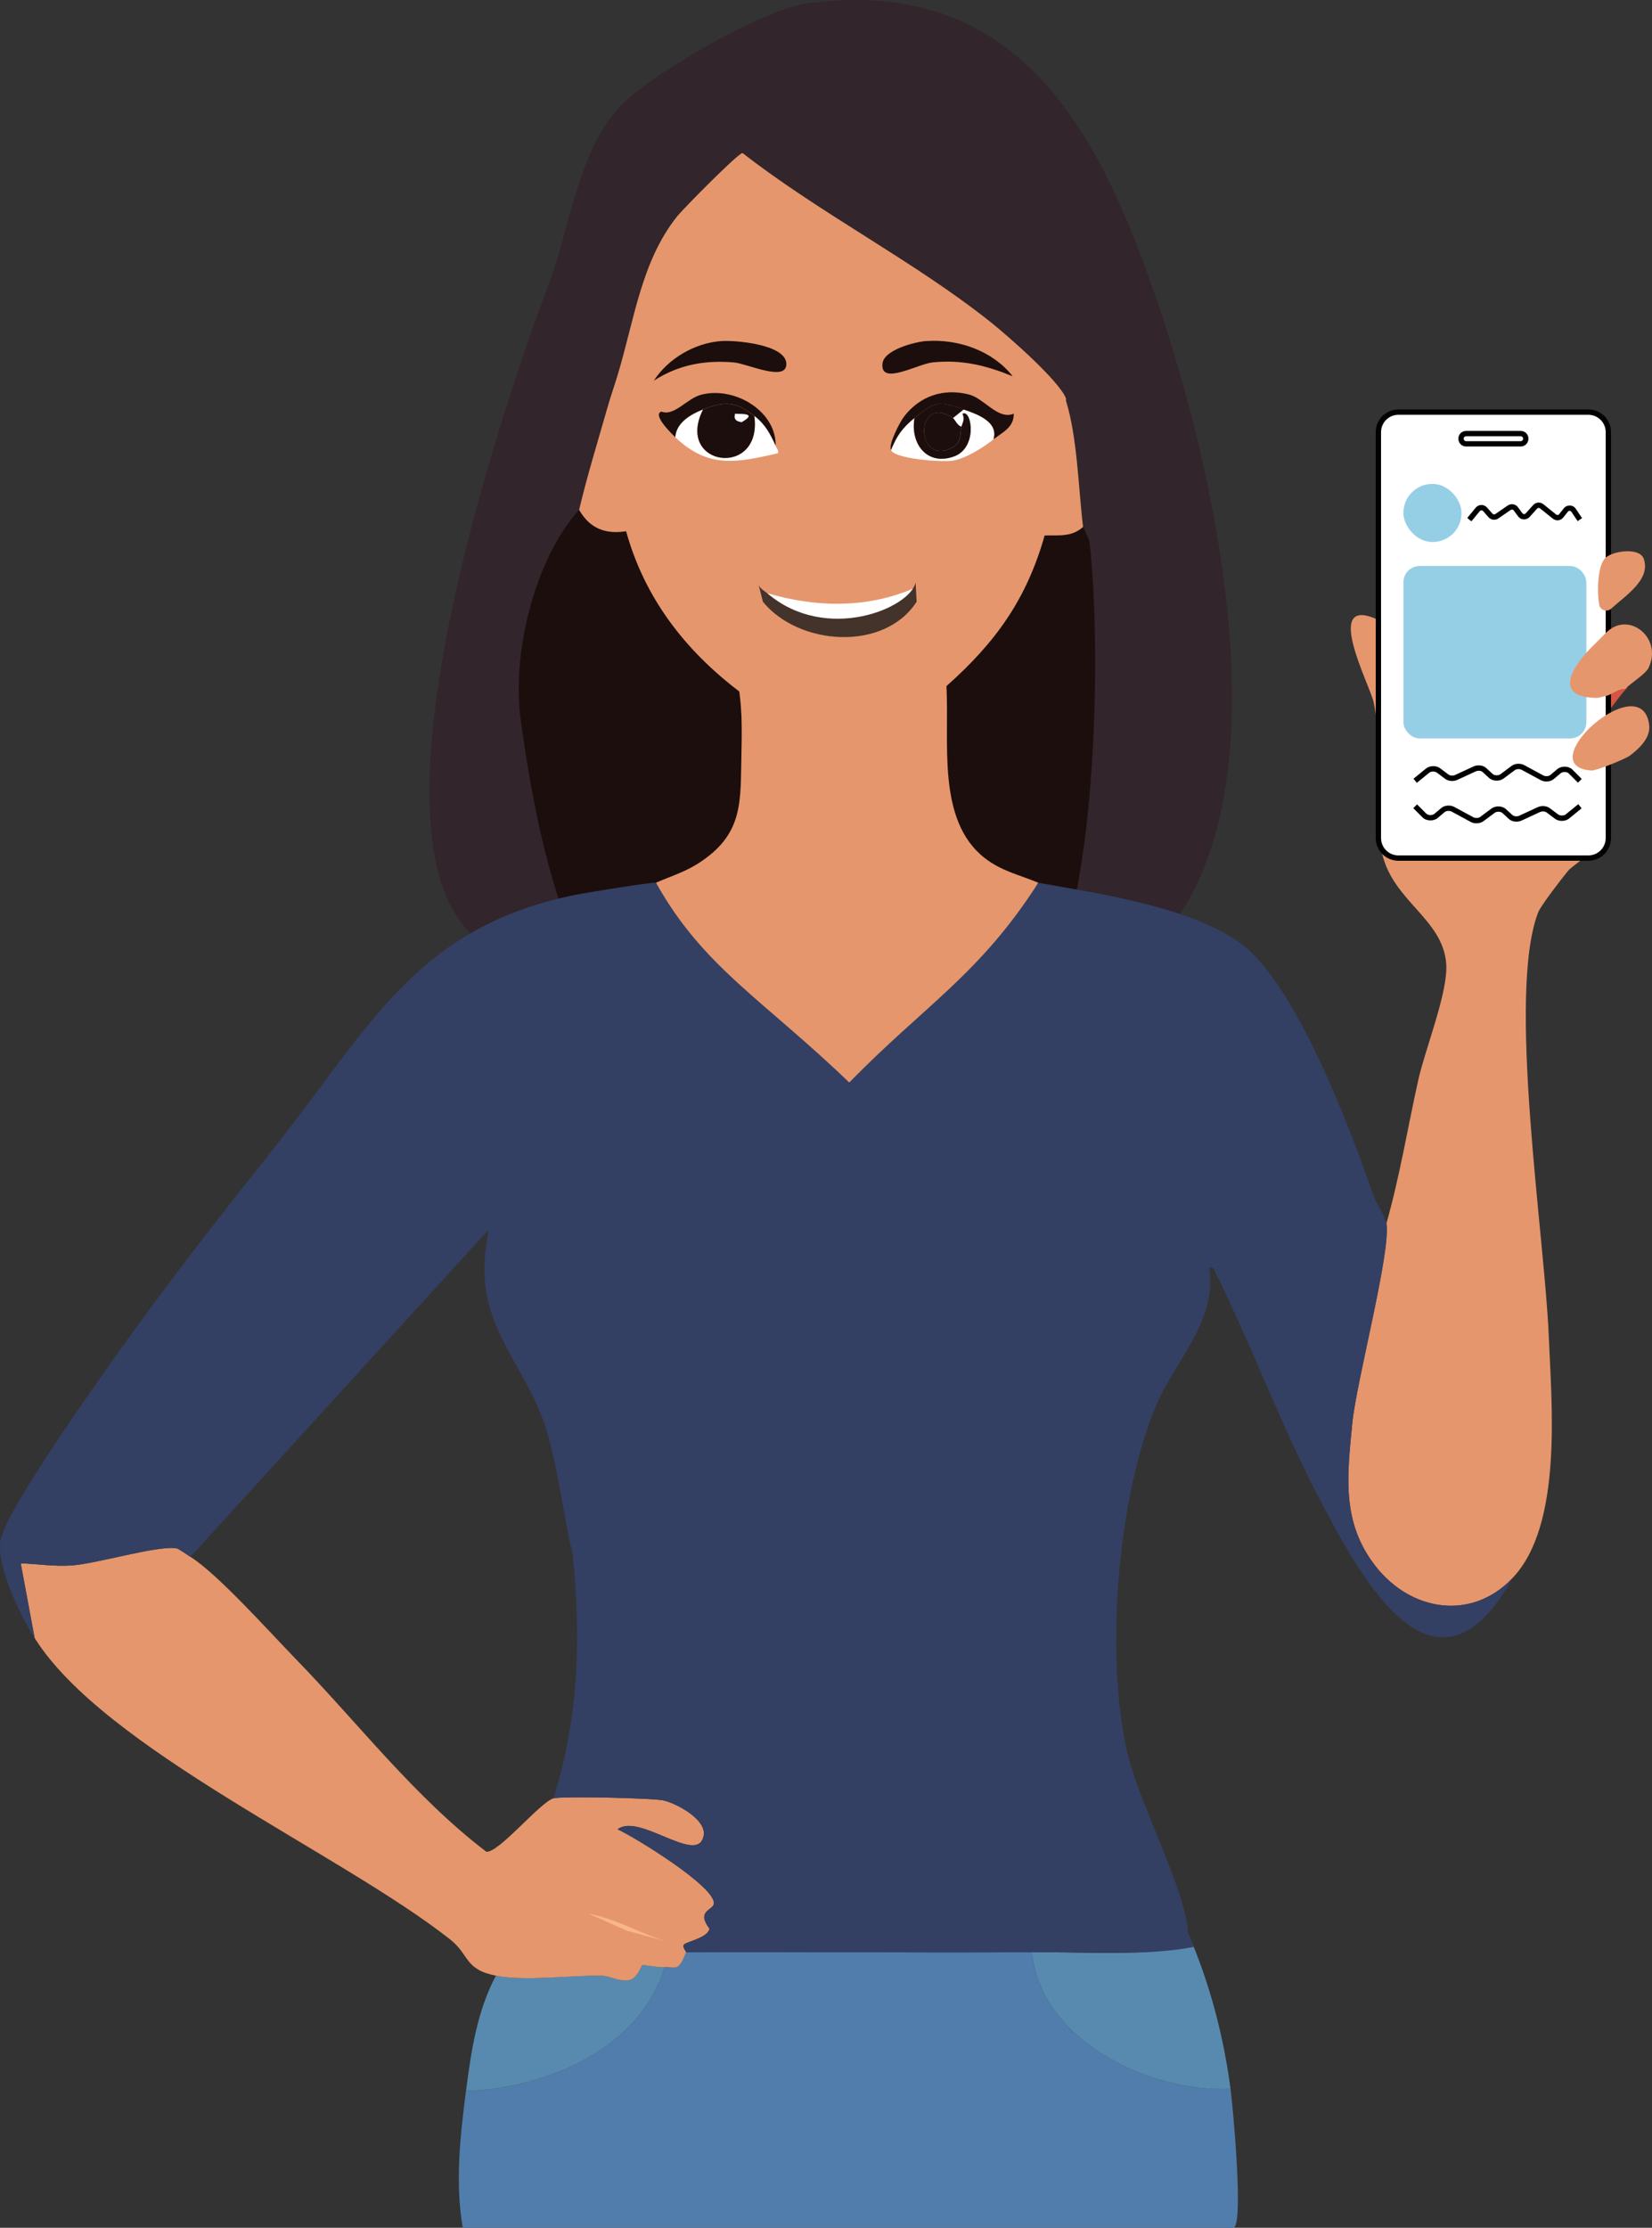
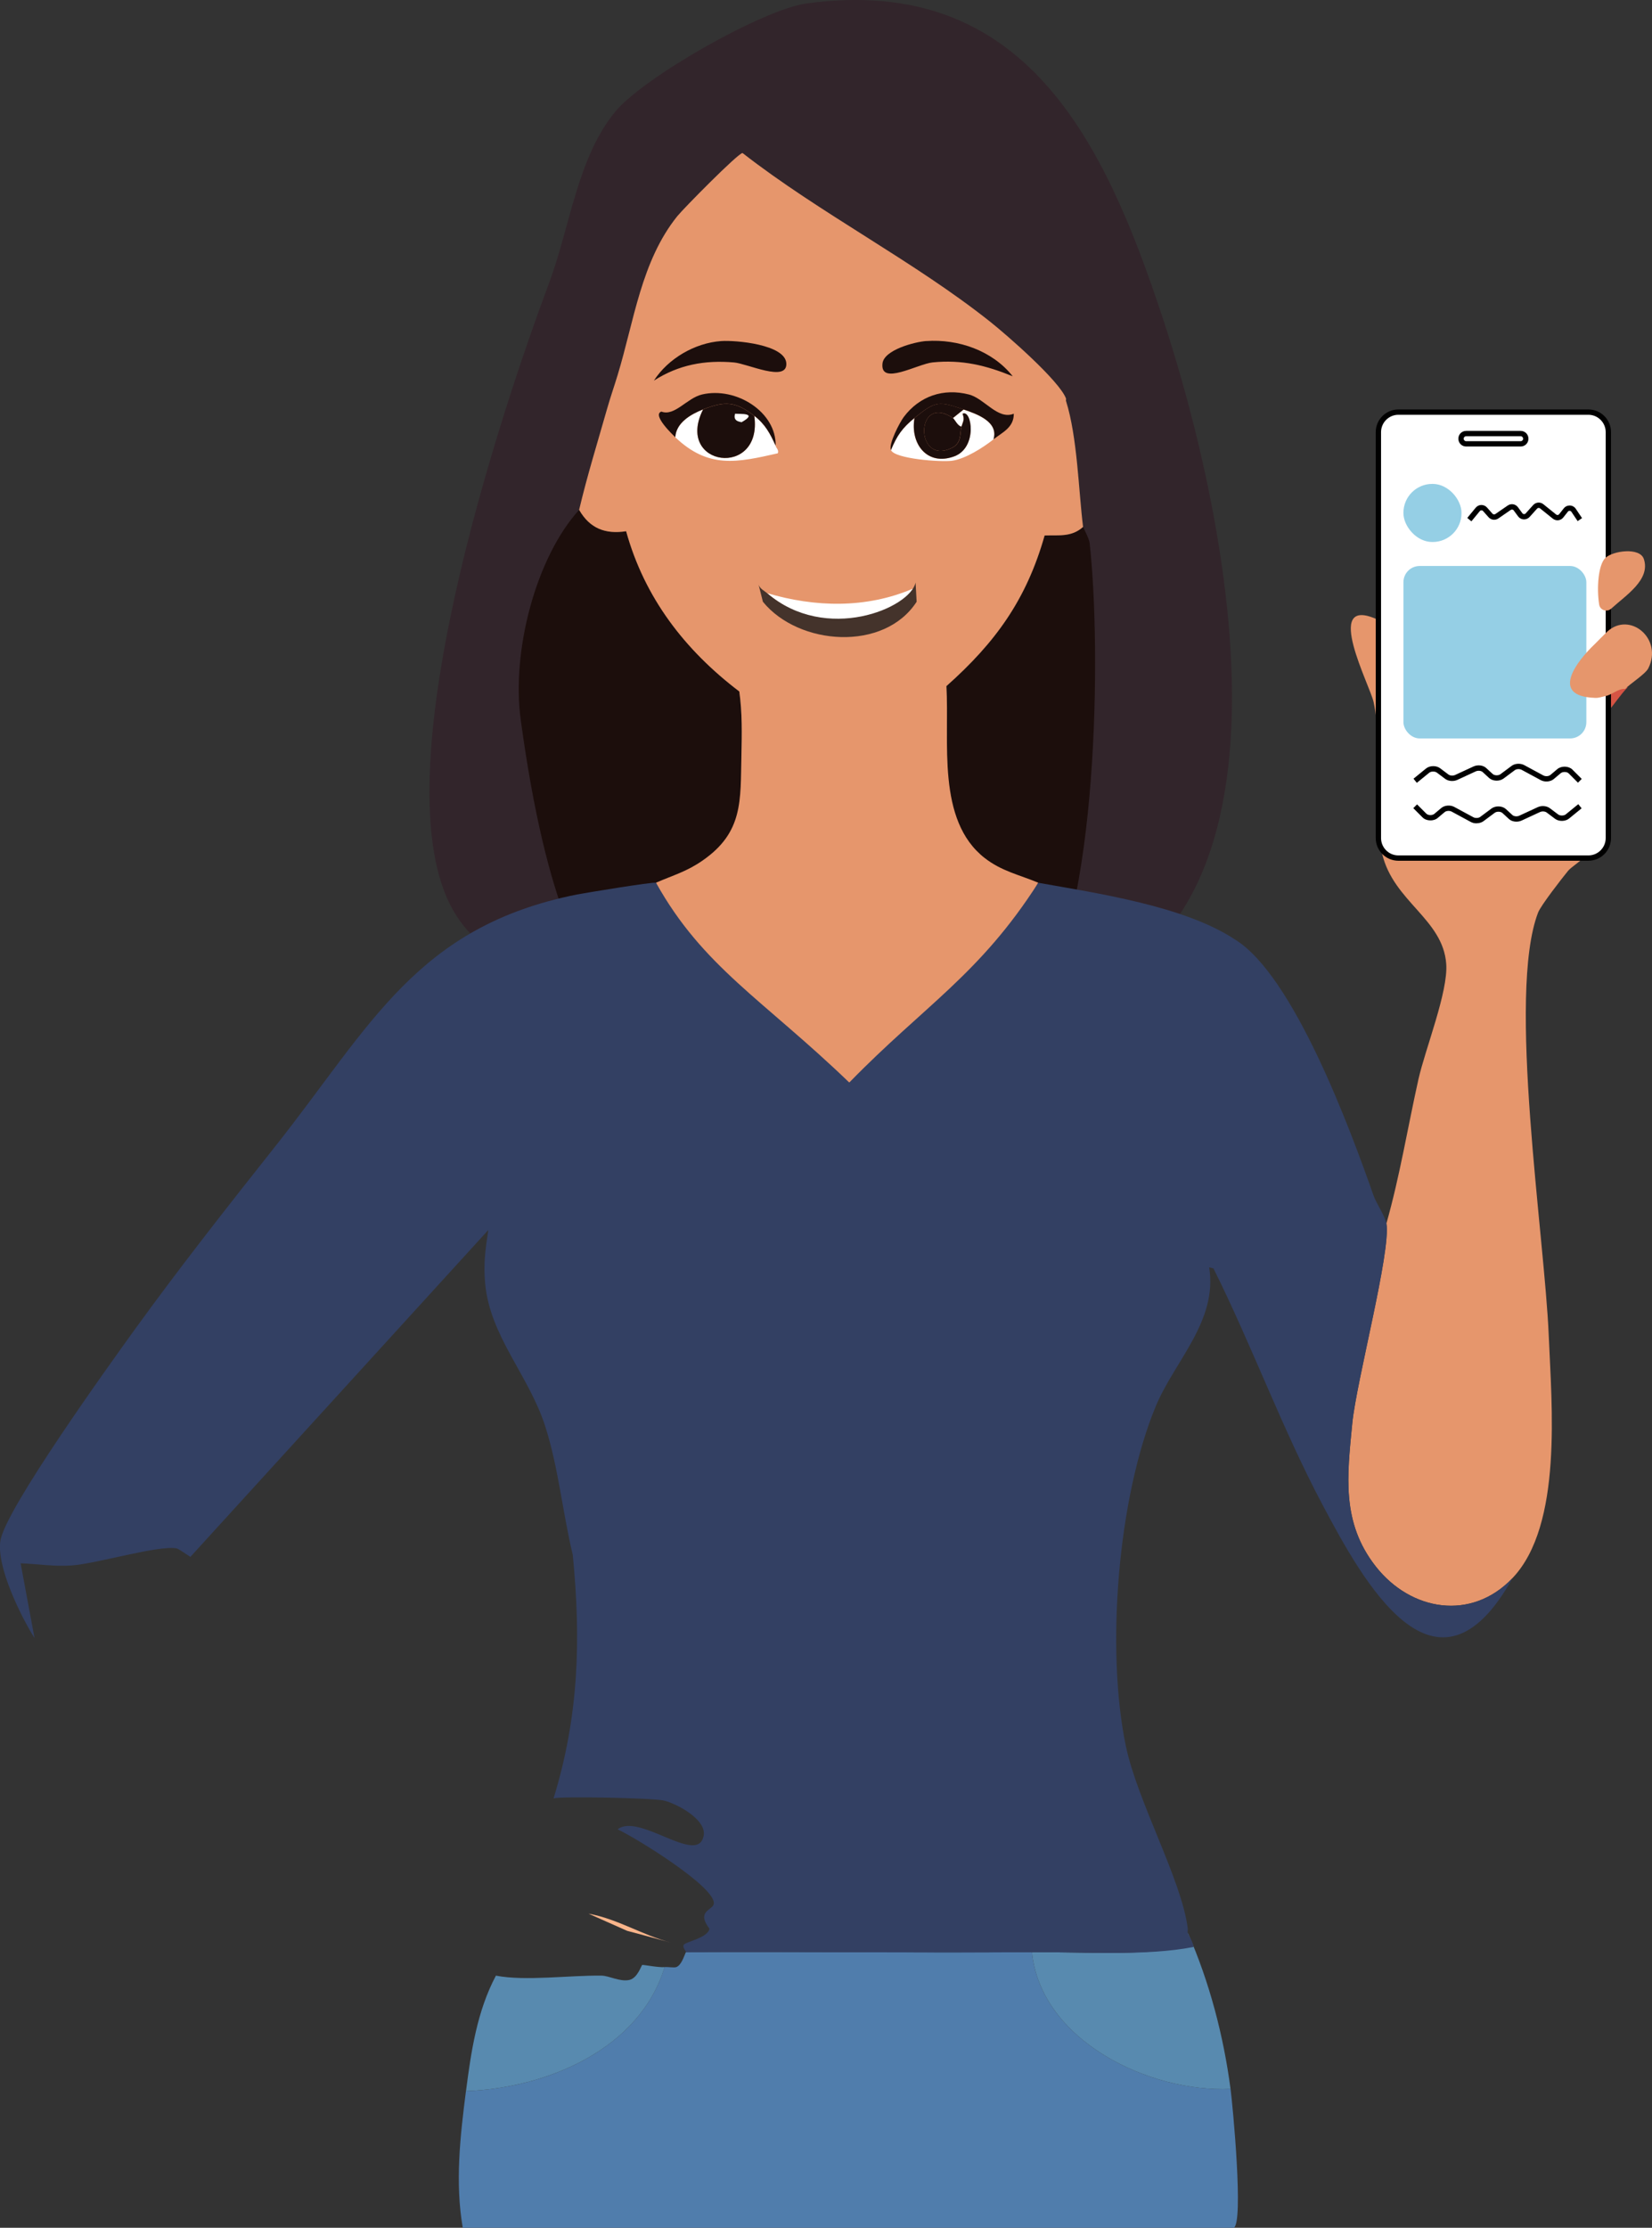
<svg xmlns="http://www.w3.org/2000/svg" id="Layer_2" data-name="Layer 2" viewBox="0 0 311.5 419.86">
  <rect x="0" y="0" width="311.5" height="419.86" fill="#333333" stroke="none" />
  <defs>
    <style>
      .cls-1 {
        fill: #f9b58b;
      }

      .cls-2 {
        fill: #d65444;
      }

      .cls-3 {
        fill: #fff;
      }

      .cls-4 {
        fill: #1c0e0c;
      }

      .cls-5 {
        fill: #e6966c;
      }

      .cls-6 {
        fill: #507dac;
      }

      .cls-7 {
        fill: #44332b;
      }

      .cls-8 {
        fill: #588aaf;
      }

      .cls-9 {
        fill: #32252b;
      }

      .cls-10 {
        fill: #95cfe5;
      }

      .cls-11 {
        fill: #334063;
      }
    </style>
  </defs>
  <g id="Layer_1-2" data-name="Layer 1">
    <g>
      <g>
        <g>
          <path class="cls-6" d="M194.18,367.91c.13,0,.27,0,.4,0,1.71,16.74,22.22,26.5,37.45,25.77.43,3.24,2.5,25.33.6,26.18H87.26c-1.48-8.56-.48-17.3.6-25.77,15.03-.52,32.72-7.77,37.45-23.36.63-.06,1.81.16,2.21,0,.96-.36,1.43-1.98,1.81-2.82,21.6-.12,43.23.16,64.83,0Z" />
          <path class="cls-8" d="M232.03,393.69c-15.23.72-35.74-9.03-37.45-25.77,9.75-.08,20.47.76,29.4-1.01-.54-1.05.03-1.87,0-2.62,4.08,9.27,6.72,19.34,8.05,29.4Z" />
          <path class="cls-8" d="M125.32,370.73c-4.73,15.59-22.42,22.84-37.45,23.36.96-7.47,2.08-15.04,5.64-21.75,5.5,1.08,13.94-.09,19.93,0,1.42.02,3.47,1.21,5.24.81,1.56-.36,2.24-2.75,2.42-2.82.2-.07,3.1.52,4.23.4Z" />
        </g>
        <path class="cls-4" d="M198.55,191.36c-3.27.6-9.72-.62-12.83.56-9.19-7.13-6.64-52.24-7.25-62.61,9.3-8.27,15.1-16.34,18.52-28.39,2.67-.1,5.04.36,7.25-1.61.02.16,4.06.14,4.15.96,2.21,19.84,1.95,74.16-9.84,91.09Z" />
        <path class="cls-9" d="M195.39,189.51c11.79-16.92,12.28-67.33,10.07-87.17-.09-.82-1.19-2.86-1.21-3.02-.87-7.06-1.06-16.87-3.22-23.76-.04-.12.04-.28,0-.4-1.19-3.32-11.13-11.98-14.3-14.5-14.4-11.45-32.09-20.42-46.71-31.81-.85.02-11.16,10.49-12.28,11.88-6.83,8.47-8.16,19.77-11.28,30-.65,2.14-1.4,4.28-2.01,6.44-1.8,6.33-3.72,12.5-5.24,18.93-2.62,11.12-4.54,50-3.62,61.8.51,6.6,4.93,26.15,10.47,30-11.23-2.14-24.51-5.69-30.6-16.31-14.23-24.82,9.17-94.44,18.12-118.38,3.86-10.32,5.33-23.64,12.48-32.22,5.36-6.43,27.73-19.2,36.04-20.34,41.31-5.65,56.2,26.24,67.05,59,12.43,37.51,30.44,119.98-23.76,129.86Z" />
        <path class="cls-4" d="M118.07,100.12c3.47,12.52,11.04,22.37,21.34,30.2.57,3.99.49,8.07.4,12.08-.19,8.52.35,44.61-7.25,49.92-4.19-1.64-12.92-1.93-16.51-4.43-5.54-3.85-13.05-16.82-17.86-52.22-1.78-13.05,2.9-30.66,11.02-39.59,1.99,3.49,4.93,4.64,8.86,4.03Z" />
        <path class="cls-5" d="M266.46,161.73c-2.82-.46-5.33-2.6-5.84-5.44-1.46-8.14-.44-30.12-.4-39.67-.25-.04-.65.07-.81,0-9.99-4.29-1.06,12.59-.4,15.71,1.96,9.29-.53,19.6,1.61,28.59,2.14,9.01,11.46,12.27,12.08,20.74.39,5.24-3.95,16.01-5.24,21.75-2.02,9.05-3.51,18.25-6.04,27.18.87,5.26-5.67,29.72-6.44,37.65-.96,9.87-2.09,18.68,4.43,26.98,6.62,8.43,18.03,10.33,25.77,2.21,9.54-10,7.38-32.73,6.85-45.71-.77-18.72-7.91-64.34-2.01-79.73.51-1.33,4.5-6.46,5.64-7.85.57-.7,2.23-1.71,2.82-2.42-9.58-1.14-22.84,1.51-32.01,0Z" />
-         <path class="cls-5" d="M116.46,344.76c3.92-3.13,14.64,6.44,16.11,1.61,1.22-3.2-4.94-6.48-7.45-7.05-2.08-.47-19.19-.84-20.74-.4-2.54.72-10.33,10.33-12.68,10.07-13.67-10.44-24.14-24.22-36.04-36.44-4.74-4.87-14.56-15.86-19.73-19.13-.53-.34-2.22-1.54-2.62-1.61-3.52-.6-14.89,2.86-19.73,3.22-3.24.24-6.44-.28-9.66-.4l2.62,14.09c13.14,20.93,57.62,40.48,78.32,56.78,3.72,2.93,2.67,5.67,8.66,6.85,5.5,1.08,13.94-.09,19.93,0,1.42.02,3.47,1.21,5.24.81,1.56-.36,2.24-2.75,2.42-2.82.2-.07,3.1.52,4.23.4.63-.06,1.81.16,2.21,0,.96-.36,1.43-1.98,1.81-2.82.08-.17-.73-.89-.4-1.41.36-.56,4.56-1.28,4.83-3.02-2.53-3.33.55-3.45.81-4.63.68-3.07-14.88-12.61-18.12-14.09Z" />
        <path class="cls-5" d="M201.02,75.15c-1.19-3.32-11.13-11.98-14.3-14.5-14.4-11.45-32.09-20.42-46.71-31.81-.85.02-11.16,10.49-12.28,11.88-6.83,8.47-8.16,19.77-11.28,30-.65,2.14-1.4,4.28-2.01,6.44-1.8,6.33-3.72,12.5-5.24,18.93,1.99,3.49,4.93,4.64,8.86,4.03,3.47,12.52,11.04,22.37,21.34,30.2.57,3.99.49,8.07.4,12.08-.19,8.52.35,14.42-7.25,19.73-3.07,2.15-5.53,2.78-8.86,4.23,2.35,8.01,29.75,38.01,36.44,37.65,2.03-.11,13.59-9.7,15.71-11.68,7.83-7.32,14.97-16.48,19.93-25.97-3.59-1.5-6.88-2.16-10.07-4.63-9.19-7.13-6.64-22.05-7.25-32.42,9.3-8.27,15.1-16.34,18.52-28.39,2.67-.1,5.04.36,7.25-1.61-.87-7.06-1.06-16.87-3.22-23.76-.04-.12.04-.28,0-.4Z" />
      </g>
      <g id="Generative_Object" data-name="Generative Object">
        <g>
-           <path class="cls-7" d="M300.09,119.45c-4,3.8-10.2,11.72,0,12.08-.21,1.42.29,3.54,0,4.83-.47,2.1-9.51,8.24,0,8.86-.17,1.04.32,12.46-.2,12.82-1.5,1.07-32.42-.67-36.85-.2v-74.03l36.85-.2.2,35.84Z" />
          <path class="cls-7" d="M281.36,77.57c1.72-.82,2.33,2.11.81,2.42-1.63.33-1.91-1.89-.81-2.42Z" />
        </g>
        <g>
          <path class="cls-2" d="M306.93,129.52c-1.33,1.33-2.38,3.02-3.62,4.43-.26-.03-.54.01-.81,0,.13-.88-.09-1.92,0-2.82,1.46-.27,2.95-1.76,4.43-1.61Z" />
          <g>
            <path class="cls-1" d="M111.02,360.67c5.47.99,10.16,4.07,15.5,5.44l-8.26-2.21-7.25-3.22Z" />
            <g>
              <path class="cls-11" d="M259.42,295.23c-6.52-8.3-5.39-17.11-4.43-26.98.78-7.93,7.32-32.39,6.44-37.65-.22-1.33-1.93-3.84-2.42-5.24-4.37-12.47-15.11-41.59-26.18-48.32-9.52-6.29-25.95-8.69-37.05-10.67-11.1,17.36-21.52,23.15-35.64,37.65-16.29-15.67-27.59-21.78-36.44-37.65-.47-.22-13.61,1.96-14.9,2.21-30.19,6.03-38.87,24.7-56.78,47.32-8.89,11.22-18.21,23.05-26.58,34.63-4.66,6.45-24.48,33.97-25.37,39.87-.74,4.89,3.84,14.18,6.44,18.32l-2.62-14.09c3.22.12,6.42.65,9.66.4,4.84-.36,16.21-3.82,19.73-3.22.39.07,2.09,1.28,2.62,1.61l56.18-61.61c-.56,3.66-.94,6.39-.6,10.07.91,9.95,8.19,17.27,11.28,26.78,2.54,7.83,3.31,16.38,5.24,24.36,1.57,16.02,1.15,30.42-3.62,45.91,1.55-.44,18.66-.06,20.74.4,2.51.56,8.67,3.85,7.45,7.05-1.47,4.83-12.19-4.74-16.11-1.61,3.25,1.48,18.8,11.02,18.12,14.09-.26,1.18-3.34,1.3-.81,4.63-.28,1.74-4.47,2.46-4.83,3.02-.33.52.48,1.24.4,1.41,21.6-.12,43.23.16,64.83,0,.13,0,.27,0,.4,0,9.75-.08,21.58.78,30.51-.99-.27-1.21-.86-2-1.11-2.63-.1-.25.03-.55,0-.81-1.15-9.22-9.48-23.9-11.68-34.43-3.8-18.19-1.52-46.8,5.64-64.03,3.52-8.48,11.71-16.07,10.07-26.18l.81.2c7.27,14.58,12.9,30.1,20.54,44.5,7.72,14.55,21.49,39.69,35.84,13.89-7.75,8.12-19.15,6.21-25.77-2.21Z" />
              <g>
                <path class="cls-4" d="M135.99,64.28c2.66-.19,12.13.62,12.28,4.23s-7.33.02-9.87-.2c-5.49-.48-10.43.43-15.1,3.42,2.68-4.16,7.73-7.1,12.68-7.45Z" />
                <path class="cls-4" d="M174.65,64.28c6.03-.43,12.49,1.8,16.31,6.64-5.03-2.06-9.57-3.18-15.1-2.62-2.84.29-9.94,4.47-9.46.2.29-2.57,6.1-4.07,8.26-4.23Z" />
                <g>
                  <path class="cls-3" d="M172.12,110.96l-.09.43c-3.03,4.35-16.24,9.91-27.38.4,9.02,2.67,18.65,2.93,27.47-.84Z" />
                  <path class="cls-7" d="M172.84,113.41c-6.11,9.45-22.22,8.3-28.99,0,0,0,.65.86,0,0l-.81-3.22c.27.79,1.04,1.12,1.61,1.61,11.15,9.5,26.95,2.81,27.99-2.01l.2,3.62Z" />
                </g>
                <g>
                  <path class="cls-3" d="M187.33,82.81c-1.97,1.55-5.31,3.7-7.85,4.03-2.11.27-10.72-.35-11.48-2.01,1.13-2.74,2.15-4.19,4.43-6.04-.84,4.77,2.31,9.11,7.45,7.25,4.52-1.64,3.34-8.95,1.61-8.05.44,1.17.06,1.47-.2,2.42-.7-.07-1.3-1.4-1.61-1.61l2.01-1.61c2.46.83,6.67,2.3,5.64,5.64Z" />
                  <path class="cls-4" d="M187.33,82.81c1.03-3.34-3.17-4.81-5.64-5.64-4.67-1.57-5.24-1.67-9.26,1.61-2.28,1.86-3.3,3.3-4.43,6.04-.51-1.11,1.69-5.28,2.42-6.24,2.95-3.93,7.48-5.47,12.28-4.23,2.95.76,5.43,4.84,8.46,3.62.02,2.61-2.13,3.5-3.83,4.83Z" />
                  <path class="cls-4" d="M181.7,77.17l-2.01,1.61c-7.16-4.8-7.26,9.11-.2,5.64,1.92-.94,1.46-2.77,1.81-4.03.27-.94.64-1.25.2-2.42,1.73-.9,2.91,6.42-1.61,8.05-5.14,1.86-8.29-2.47-7.45-7.25,4.02-3.28,4.59-3.18,9.26-1.61Z" />
                  <path class="cls-4" d="M179.68,78.78c.31.21.91,1.54,1.61,1.61-.35,1.25.11,3.08-1.81,4.03-7.06,3.47-6.95-10.44.2-5.64Z" />
                </g>
                <g>
                  <path class="cls-3" d="M132.57,77.17c-5.41,10.81,11.3,13.05,9.66,1.21,2.06,1.58,2.98,3.35,4.03,5.64,0,.33.67.76.4,1.41-7.72,1.76-13.07,2.93-19.33-3.02.16-2.72,2.92-4.33,5.24-5.24Z" />
                  <path class="cls-4" d="M146.26,84.01c-1.04-2.29-1.97-4.06-4.03-5.64-3.51-2.7-5.47-2.85-9.66-1.21-2.31.9-5.08,2.51-5.24,5.24-.32-.31-4.46-4.2-2.62-4.83,2.48.96,4.82-2.55,7.65-3.22,6.46-1.52,14.05,3.32,13.89,9.66Z" />
                  <g>
                    <path class="cls-4" d="M142.23,78.38c1.64,11.84-15.08,9.6-9.66-1.21,4.19-1.64,6.15-1.49,9.66,1.21Z" />
                    <path class="cls-4" d="M138.61,77.97c-.5,1.55,1.14,1.52,1.21,1.61,1.23,1.59.55,4.06-1.41,4.83-5.27,2.09-8.44-7.34.2-6.44Z" />
                    <path class="cls-3" d="M139.82,79.58c-.07-.09-1.71-.06-1.21-1.61.86.09,4.47-.22,1.21,1.61Z" />
                  </g>
                </g>
              </g>
            </g>
          </g>
        </g>
      </g>
      <g>
        <rect class="cls-3" x="259.92" y="77.67" width="43.35" height="84.04" rx="3.77" ry="3.77" />
        <path d="M299.5,78.17c1.8,0,3.27,1.47,3.27,3.27v76.51c0,1.8-1.47,3.27-3.27,3.27h-35.82c-1.8,0-3.27-1.47-3.27-3.27v-76.51c0-1.8,1.47-3.27,3.27-3.27h35.82M299.5,77.17h-35.82c-2.36,0-4.27,1.91-4.27,4.27v76.51c0,2.36,1.91,4.27,4.27,4.27h35.82c2.36,0,4.27-1.91,4.27-4.27v-76.51c0-2.36-1.91-4.27-4.27-4.27h0Z" />
      </g>
      <rect class="cls-10" x="264.63" y="91.2" width="10.95" height="10.95" rx="5.44" ry="5.44" />
      <g>
        <path class="cls-3" d="M277.05,97.94l1.59-1.93c.35-.43,1-.44,1.37-.03l1.05,1.18c.3.34.81.4,1.18.14l2.34-1.61c.4-.28.95-.18,1.24.21l.83,1.13c.34.46,1.01.5,1.4.07l1.42-1.58c.32-.36.86-.4,1.23-.1l2.41,1.94c.39.31.96.25,1.27-.14l.88-1.11c.38-.48,1.11-.45,1.45.06l1.18,1.76" />
        <path d="M277.44,98.25l-.77-.64,1.59-1.93c.26-.32.65-.5,1.05-.51.4,0,.8.16,1.07.47l1.05,1.18c.13.15.36.18.53.06l2.34-1.61c.63-.43,1.47-.29,1.93.33l.83,1.13c.1.13.23.16.3.16.07,0,.21,0,.32-.13l1.42-1.58c.5-.55,1.34-.62,1.92-.15l2.41,1.94c.08.07.19.1.29.09.11-.01.2-.06.27-.15l.88-1.11c.28-.35.7-.54,1.15-.53.45.02.85.24,1.11.62l1.18,1.76-.83.56-1.18-1.76c-.07-.11-.19-.17-.32-.18-.13-.02-.25.05-.33.15l-.88,1.11c-.23.29-.57.48-.94.52-.37.04-.74-.07-1.03-.3l-2.41-1.94c-.17-.13-.41-.11-.55.04l-1.42,1.58c-.28.31-.7.48-1.11.46-.42-.02-.81-.23-1.06-.57l-.83-1.13c-.13-.18-.37-.22-.55-.09l-2.34,1.61c-.58.4-1.37.31-1.84-.22l-1.05-1.18c-.11-.12-.22-.14-.31-.13-.07,0-.2.02-.3.15l-1.59,1.93Z" />
      </g>
      <g>
        <path class="cls-3" d="M266.85,147.15l2.37-1.93c.52-.43,1.49-.44,2.04-.03l1.57,1.18c.45.34,1.21.4,1.76.14l3.48-1.61c.6-.28,1.42-.18,1.85.21l1.23,1.13c.5.46,1.51.5,2.08.07l2.12-1.58c.48-.36,1.28-.4,1.84-.1l3.59,1.94c.58.31,1.43.25,1.89-.14l1.32-1.11c.57-.48,1.66-.45,2.16.06l1.76,1.76" />
        <path d="M267.16,147.54l-.63-.78,2.37-1.93c.71-.57,1.92-.59,2.65-.04l1.57,1.18c.3.23.86.27,1.25.09l3.48-1.61c.79-.36,1.81-.24,2.39.3l1.23,1.13c.33.3,1.07.32,1.44.04l2.12-1.58c.63-.47,1.65-.53,2.38-.14l3.59,1.94c.4.22,1.02.18,1.33-.08l1.32-1.11c.77-.65,2.15-.6,2.84.09l1.76,1.76-.71.71-1.76-1.76c-.33-.33-1.12-.34-1.49-.03l-1.32,1.11c-.62.52-1.69.61-2.45.2l-3.59-1.94c-.38-.21-.98-.18-1.3.06l-2.12,1.58c-.77.57-2.04.52-2.72-.1l-1.23-1.13c-.28-.26-.89-.31-1.3-.12l-3.48,1.61c-.72.33-1.68.25-2.28-.2l-1.57-1.18c-.36-.27-1.08-.26-1.42.01l-2.37,1.93Z" />
      </g>
      <g>
        <path class="cls-3" d="M297.9,151.97l-2.37,1.93c-.52.43-1.49.44-2.04.03l-1.57-1.18c-.45-.34-1.21-.4-1.76-.14l-3.48,1.61c-.6.28-1.42.18-1.85-.21l-1.23-1.13c-.5-.46-1.51-.5-2.08-.07l-2.12,1.58c-.48.36-1.28.4-1.84.1l-3.59-1.94c-.58-.31-1.43-.25-1.89.14l-1.32,1.11c-.57.48-1.66.45-2.16-.06l-1.76-1.76" />
        <path d="M278.41,155.17c-.38,0-.76-.08-1.08-.26l-3.59-1.94c-.4-.22-1.02-.18-1.33.08l-1.32,1.11c-.77.65-2.15.6-2.84-.09l-1.76-1.76.71-.71,1.76,1.76c.33.33,1.12.34,1.49.03l1.32-1.11c.62-.52,1.69-.61,2.45-.2l3.59,1.94c.38.21.98.18,1.3-.06l2.12-1.58c.77-.57,2.04-.52,2.72.1l1.23,1.13c.28.26.89.32,1.3.12l3.48-1.61c.72-.33,1.68-.25,2.28.2l1.57,1.18c.36.27,1.08.26,1.42-.01l2.37-1.93.63.78-2.37,1.93c-.7.57-1.92.59-2.65.04l-1.57-1.18c-.3-.23-.86-.27-1.25-.09l-3.48,1.61c-.79.36-1.82.24-2.39-.3l-1.23-1.13c-.33-.3-1.07-.32-1.44-.04l-2.12,1.58c-.35.26-.82.4-1.3.4Z" />
      </g>
      <g>
        <path class="cls-3" d="M276.45,83.65c-.53,0-.96-.43-.96-.96s.43-.98.96-.98h10.29c.53,0,.96.43.96.96s-.43.98-.96.98h-10.29Z" />
        <path d="M286.74,82.21c.25,0,.46.21.46.48,0,.25-.21.46-.46.46h-10.29c-.25,0-.46-.21-.46-.48,0-.25.21-.46.46-.46h10.29M286.74,81.21h-10.29c-.81,0-1.46.65-1.46,1.46v.02c0,.81.65,1.46,1.46,1.46h10.29c.81,0,1.46-.65,1.46-1.46v-.02c0-.81-.65-1.46-1.46-1.46h0Z" />
      </g>
      <rect class="cls-10" x="264.63" y="106.67" width="34.49" height="32.5" rx="3.06" ry="3.06" />
      <g>
        <path class="cls-5" d="M303.81,114.71c2.74-2.51,7.46-5.45,6.15-9.36-.76-2.25-5.81-1.56-7.25-.2-1.34,1.26-1.67,5.7-1.17,8.8.17,1.06,1.47,1.48,2.27.76Z" />
        <path class="cls-5" d="M300.69,131.53c.89.03,1.26-.2,2.02-.34,1.22-.22,2.47-1.47,3.71-1.35,1.01-1.01,3.85-2.82,4.38-3.88,2.82-5.55-3.47-10.84-7.75-6.91-.36.33-2.16,2.17-2.36,2.36-3.35,3.18-8.53,9.81,0,10.11Z" />
-         <path class="cls-5" d="M300.09,145.22c.88.06,6.38-2.17,7.25-2.82,1.76-1.33,3.96-3.37,3.62-5.84-1.5-11.04-22.63,7.89-10.87,8.66Z" />
      </g>
    </g>
  </g>
</svg>